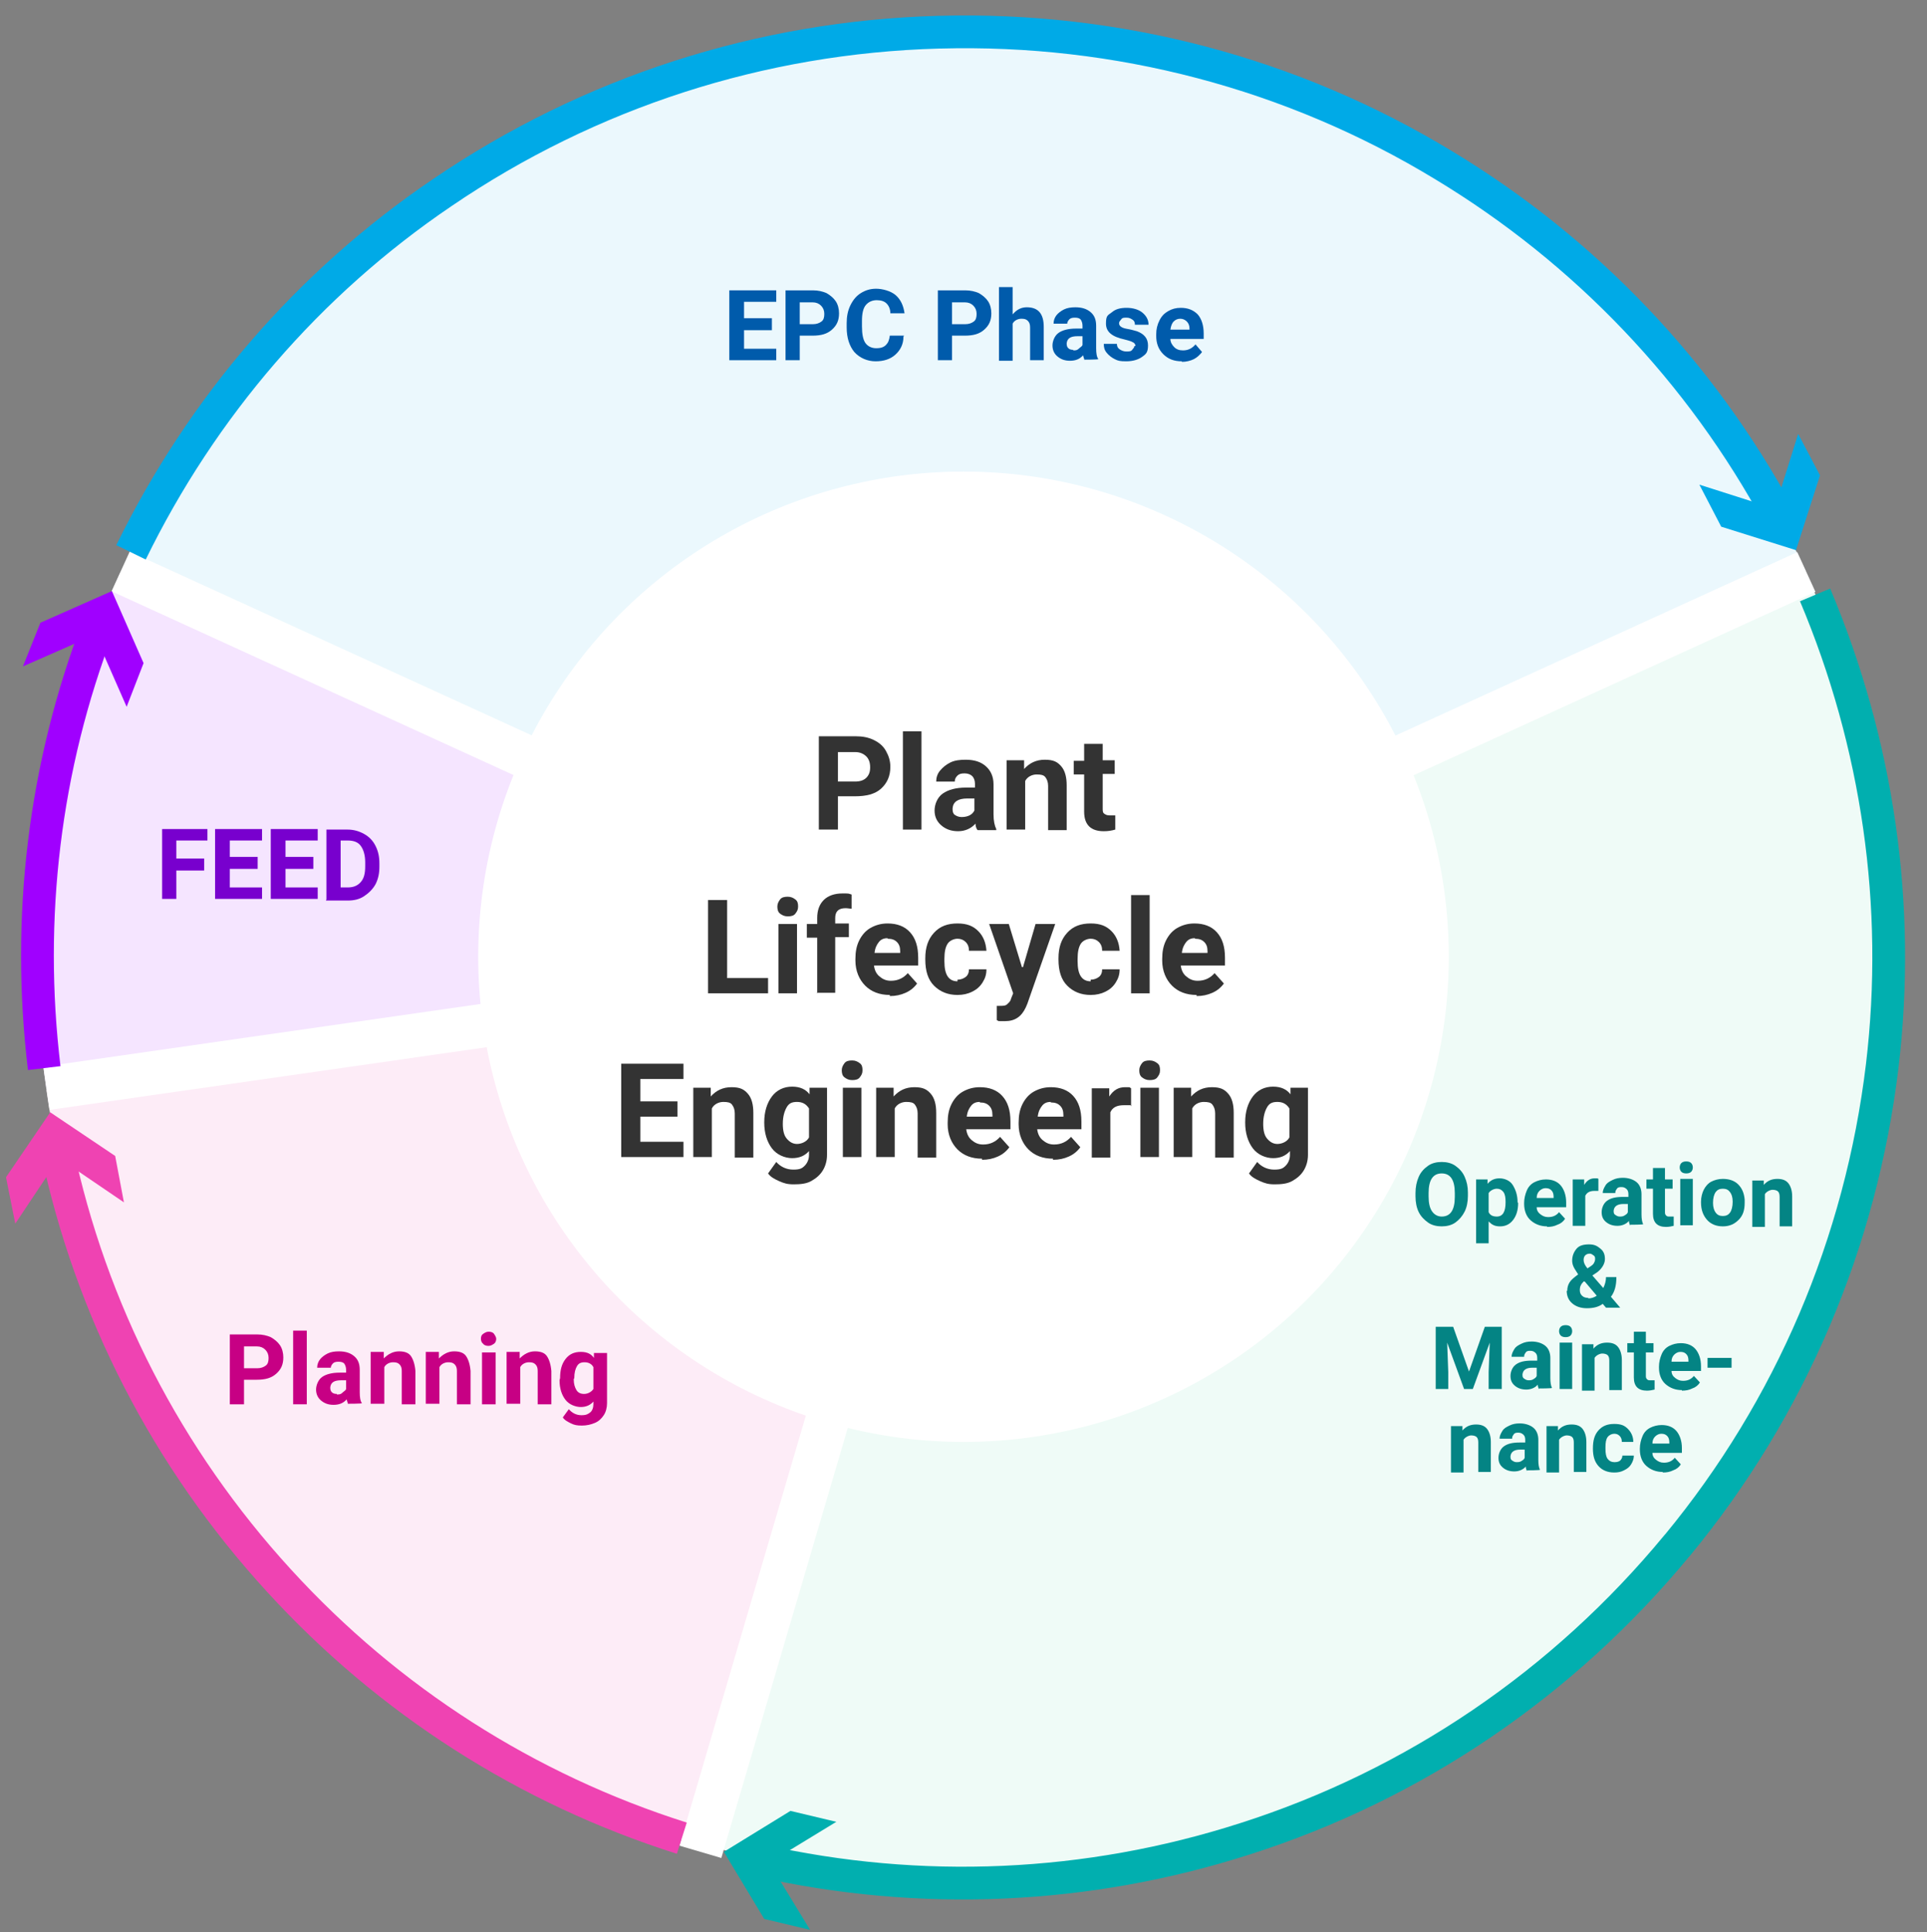
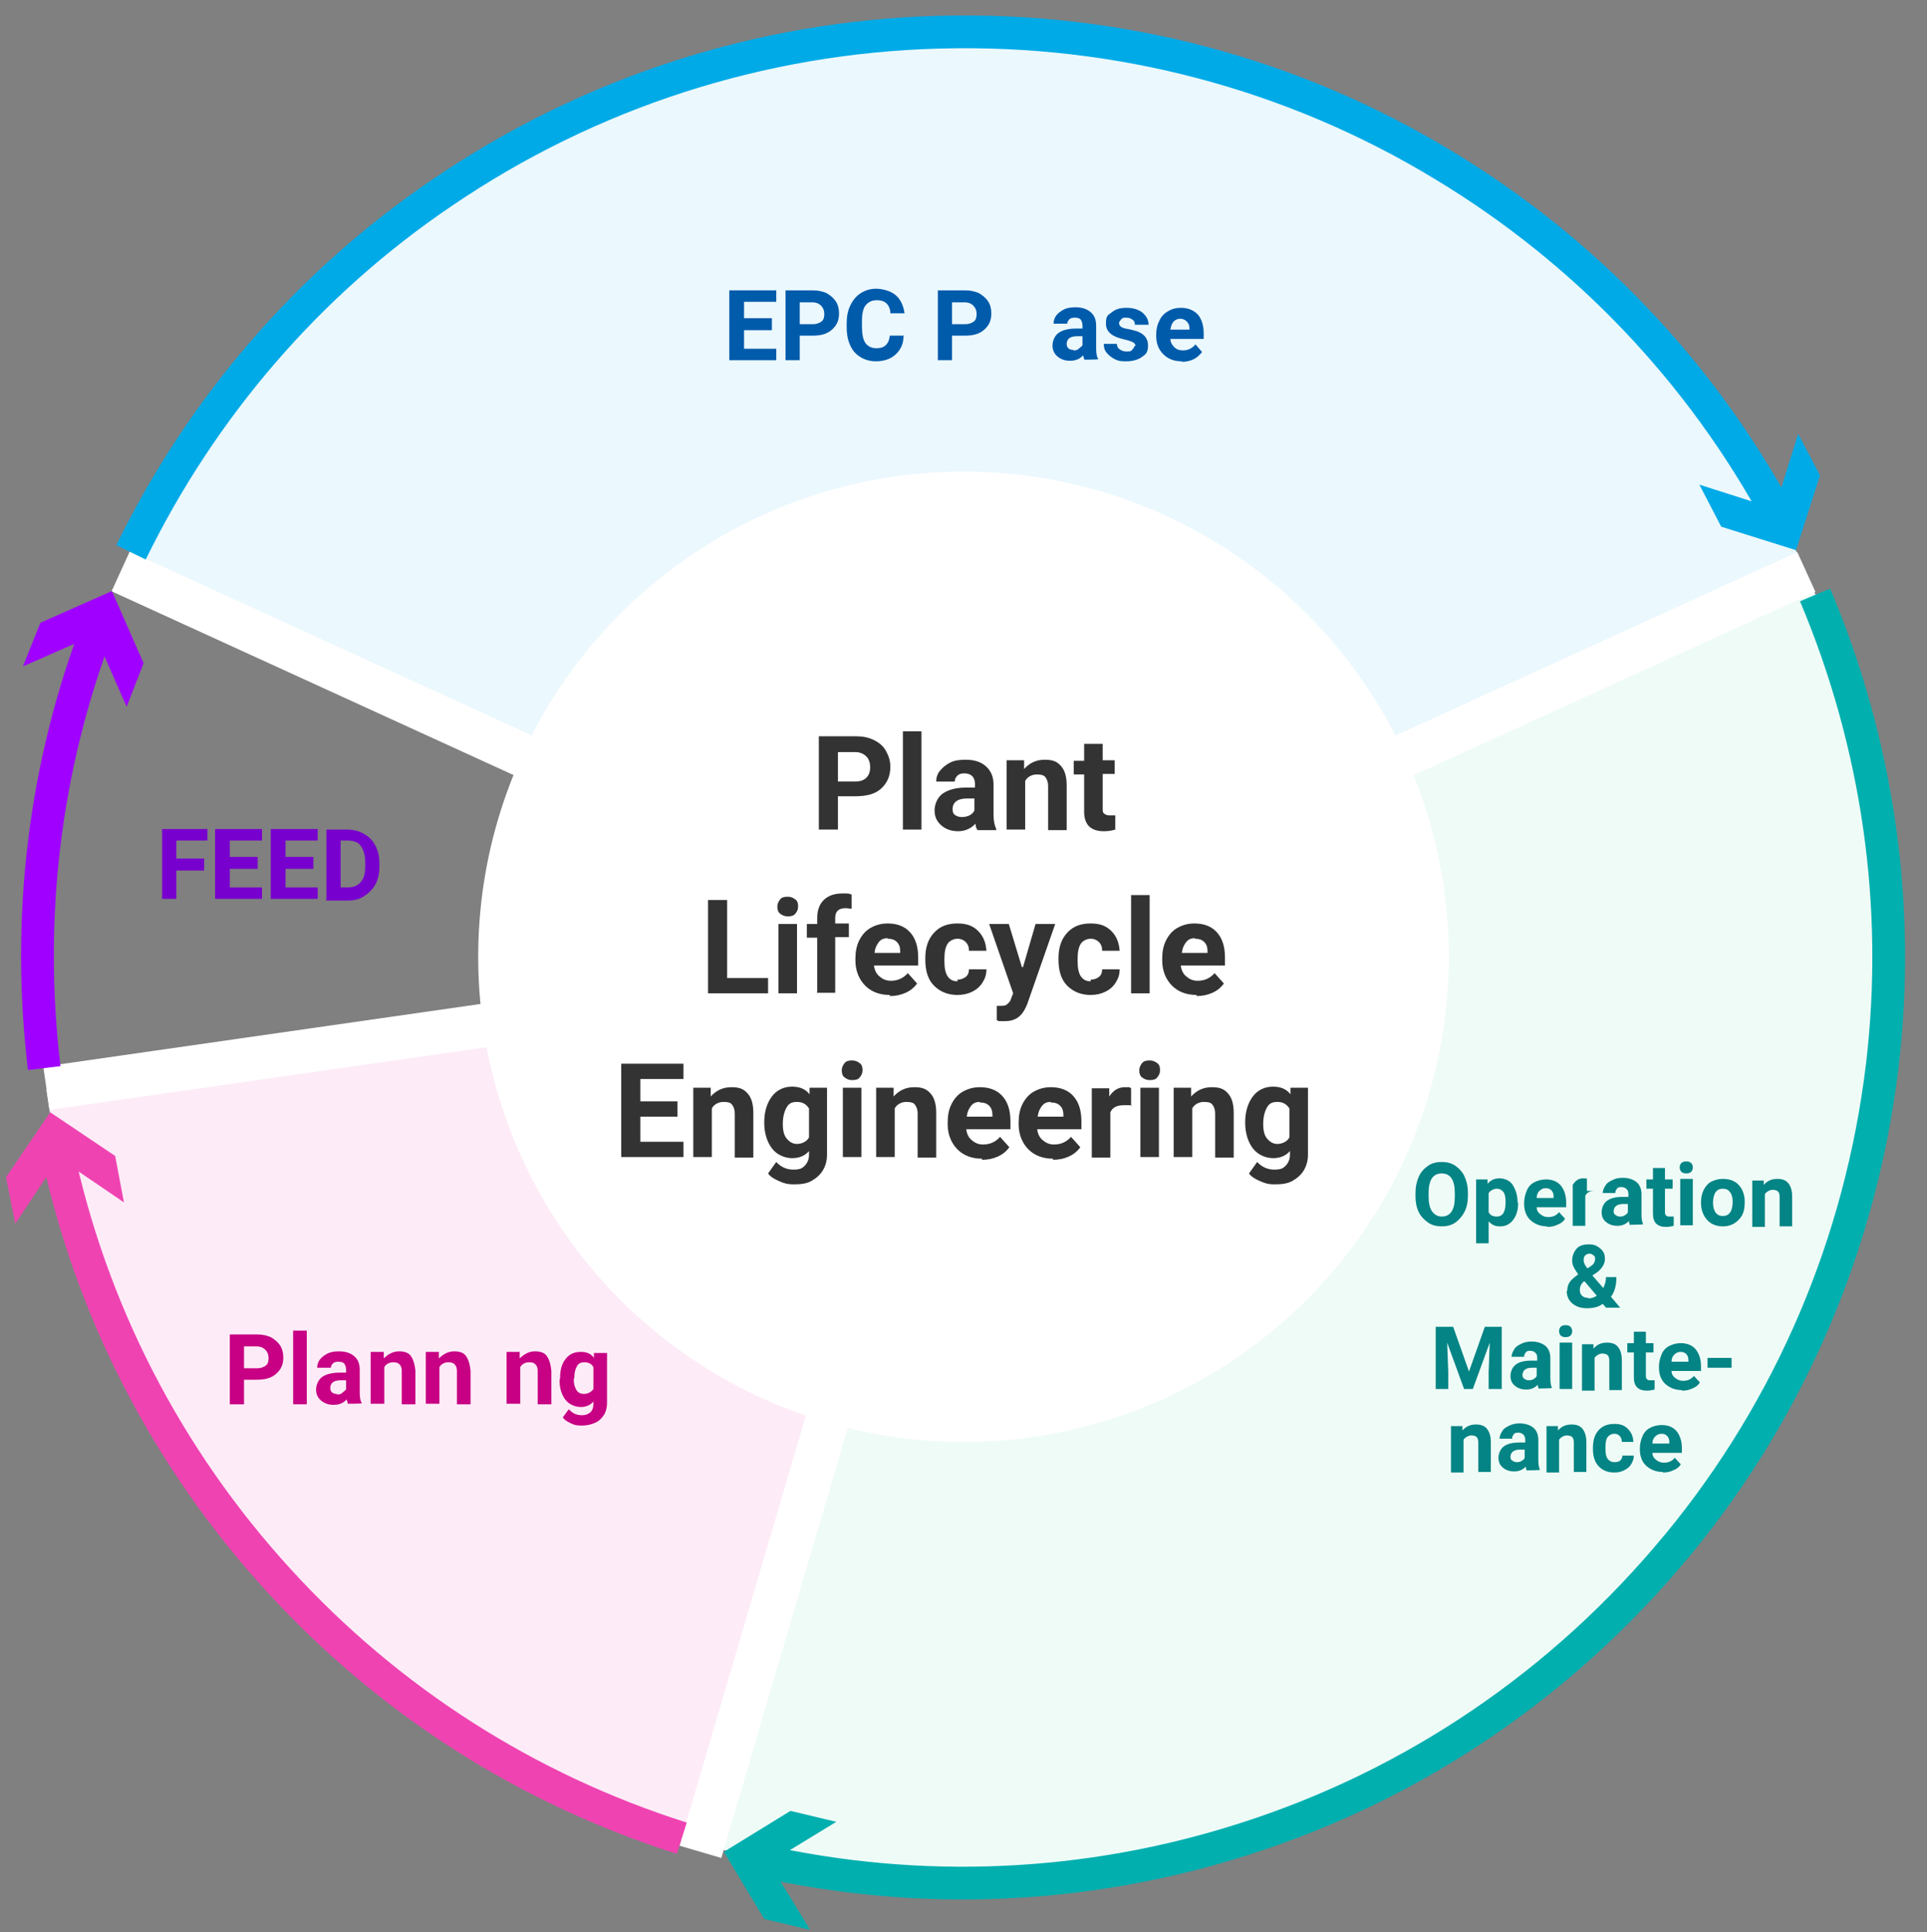
<svg xmlns="http://www.w3.org/2000/svg" id="_レイヤー_11" data-name="レイヤー 11" viewBox="0 0 353 354">
  <rect x="0" y="0" width="353" height="354" fill="#808080" stroke="none" />
  <defs>
    <style>
      .cls-1 {
        fill: #005bab;
      }

      .cls-1, .cls-2, .cls-3, .cls-4, .cls-5, .cls-6, .cls-7, .cls-8, .cls-9, .cls-10, .cls-11, .cls-12, .cls-13, .cls-14 {
        stroke-width: 0px;
      }

      .cls-15 {
        stroke: #00aae7;
      }

      .cls-15, .cls-16, .cls-17, .cls-18, .cls-19 {
        fill: none;
      }

      .cls-15, .cls-17, .cls-18, .cls-19 {
        stroke-width: 6px;
      }

      .cls-2 {
        fill: #333;
      }

      .cls-16 {
        stroke: #fff;
        stroke-miterlimit: 10;
        stroke-width: 8px;
      }

      .cls-3 {
        fill: #c70084;
      }

      .cls-4 {
        fill: #fdecf7;
      }

      .cls-20 {
        isolation: isolate;
      }

      .cls-5 {
        fill: #f5e5ff;
      }

      .cls-6 {
        fill: #effbf7;
      }

      .cls-17 {
        stroke: #01afaf;
      }

      .cls-7 {
        fill: #ef43b2;
      }

      .cls-8 {
        fill: #00aae7;
      }

      .cls-9 {
        fill: #048484;
      }

      .cls-18 {
        stroke: #a000ff;
      }

      .cls-10 {
        fill: #ebf8fd;
      }

      .cls-19 {
        stroke: #ef43b2;
      }

      .cls-11 {
        fill: #fff;
      }

      .cls-12 {
        fill: #a000ff;
      }

      .cls-13 {
        fill: #01afaf;
      }

      .cls-14 {
        fill: #7800ce;
      }
    </style>
  </defs>
  <g>
    <path class="cls-4" d="M157.4,240.1c-12.4-3.6-23.5-10.7-31.9-20.5h0c0,0,0,0,0,0-8.5-9.8-13.9-21.7-15.7-34.4h0c0,0-101.3,14.5-101.3,14.5h0c4.6,32.3,18.4,62.3,39.7,87h0s0,0,0,0c21.3,24.6,49.1,42.4,80.4,51.6h0s28.8-98.2,28.8-98.2h0Z" />
    <path class="cls-10" d="M330.8,104.7c-13.5-29.5-35.1-54.5-62.6-72.1h0s0,0,0,0c-27.3-17.6-59.1-26.9-91.7-26.9h0s-.2,0-.2,0c-32.5,0-64.2,9.3-91.6,27h0s0,0,0,0c-27.4,17.6-49,42.6-62.6,72.3h0c0,0,93.2,42.6,93.2,42.6h0c5.4-11.9,14-21.8,24.8-28.8h0c0,0,0,0,0,0,10.9-7,23.4-10.7,36.3-10.7h0c12.9,0,25.5,3.7,36.3,10.7h0c0,0,0,0,0,0,10.9,7,19.4,16.9,24.8,28.6h0c0,0,93.1-42.6,93.1-42.6h0Z" />
-     <path class="cls-5" d="M115.1,147.4L22,105c-13.1,28.6-18.4,61.1-13.5,94.6l101.2-14.6c-1.9-13.3.2-26.2,5.4-37.6Z" />
    <path class="cls-6" d="M304.8,286.5h0c21.3-24.6,35-54.7,39.6-87.1h0s0,0,0,0h0c4.6-32.3-.1-65-13.7-94.7h0c0,0-93.1,42.5-93.1,42.5h0c5.4,11.9,7.3,24.8,5.4,37.6h0c0,0,0,0,0,0-1.8,12.8-7.3,24.7-15.7,34.5h0c0,0,0,0,0,0-8.8,10.1-19.9,17-31.9,20.5h0c-12.9,3.8-26,3.6-37.9,0l-28.7,98.1c30.2,8.9,63.1,9.5,95.5,0,30.2-8.9,58.2-26.2,80.3-51.7" />
  </g>
  <g>
    <line class="cls-16" x1="22.1" y1="104.7" x2="176.5" y2="175.3" />
    <line class="cls-16" x1="8.5" y1="199.4" x2="176.5" y2="175.3" />
    <line class="cls-16" x1="128.3" y1="339.3" x2="176.5" y2="175.3" />
    <line class="cls-16" x1="330.9" y1="104.8" x2="176.5" y2="175.3" />
  </g>
  <circle class="cls-11" cx="176.5" cy="175.3" r="88.9" />
  <g>
    <path class="cls-15" d="M325.9,94.7c-14.3-26.5-35.4-48.7-61.4-64.4h0s0,0,0,0c-27.8-16.9-59.8-25.3-92.4-24.4h0s-.2,0-.2,0c-32.5.9-63.9,11-90.9,29.4h0s0,0,0,0c-24.5,16.6-44,39.3-57,65.9" />
    <polygon class="cls-8" points="329.4 79.5 325.1 93.2 311.3 88.8 315.3 96.5 329 100.8 333.4 87.1 329.4 79.5" />
  </g>
  <g>
    <path class="cls-17" d="M139.2,340.9c29.4,6.6,60,5.3,88.9-4h0s0,0,0,0c31-9.9,58.3-28.5,79.1-53.7h0s.1-.1.1-.1c20.7-25.1,33.6-55.4,37.5-87.8h0s0,0,0,0c3.5-29.4-.8-59-12.3-86.3" />
    <polygon class="cls-13" points="148.4 353.6 140.9 341.3 153.2 333.8 144.8 331.8 132.6 339.3 140 351.6 148.4 353.6" />
  </g>
  <g>
    <path class="cls-19" d="M10.4,210.5c6.2,29.5,20.2,56.7,40.7,79.1h0s0,0,0,0c20.1,22,45.4,38.2,73.8,47.2" />
    <polygon class="cls-7" points="2.8 224.2 10.8 212.2 22.7 220.3 21.1 211.8 9.2 203.8 1.1 215.7 2.8 224.2" />
  </g>
  <g>
    <path class="cls-18" d="M18,114.7c-9.9,25.8-13.2,53.5-9.9,81" />
    <polygon class="cls-12" points="4.2 122.1 17.4 116.3 23.2 129.5 26.3 121.5 20.5 108.3 7.4 114.1 4.2 122.1" />
  </g>
  <g id="Gradation" class="cls-20">
    <g class="cls-20">
      <path class="cls-2" d="M153.5,146v6h-3.5v-17.1h6.7c1.3,0,2.4.2,3.4.7s1.7,1.1,2.2,2,.8,1.8.8,2.9c0,1.7-.6,3-1.7,4s-2.7,1.4-4.8,1.4h-3.1ZM153.5,143.2h3.1c.9,0,1.6-.2,2.1-.7s.7-1.1.7-1.9-.2-1.5-.7-2-1.2-.8-2-.8h-3.2v5.4Z" />
      <path class="cls-2" d="M168.8,152h-3.4v-18h3.4v18Z" />
      <path class="cls-2" d="M179,152c-.2-.3-.3-.7-.3-1.1-.8.9-1.9,1.4-3.2,1.4s-2.3-.4-3.1-1.1-1.2-1.6-1.2-2.7.5-2.4,1.5-3.1,2.4-1.1,4.3-1.1h1.6v-.7c0-.6-.2-1.1-.5-1.4s-.8-.5-1.4-.5-1,.1-1.3.4-.5.6-.5,1.1h-3.4c0-.7.2-1.4.7-2s1.1-1.1,1.9-1.5,1.8-.5,2.8-.5c1.6,0,2.8.4,3.7,1.2s1.4,1.9,1.4,3.3v5.5c0,1.2.2,2.1.5,2.7v.2h-3.4ZM176.2,149.7c.5,0,1-.1,1.4-.3s.7-.5.9-.9v-2.2h-1.3c-1.7,0-2.6.6-2.7,1.8v.2c0,.4.1.8.4,1s.7.4,1.2.4Z" />
      <path class="cls-2" d="M187.6,139.4v1.5c1-1.1,2.2-1.7,3.8-1.7s2.3.4,3,1.2,1,2,1,3.5v8.2h-3.4v-8.1c0-.7-.2-1.2-.5-1.6s-.8-.5-1.6-.5-1.7.4-2.1,1.2v8.9h-3.4v-12.7h3.2Z" />
      <path class="cls-2" d="M202,136.2v3.1h2.2v2.5h-2.2v6.3c0,.5,0,.8.3,1s.5.3,1,.3.7,0,1,0v2.6c-.7.2-1.3.3-2.1.3-2.4,0-3.6-1.2-3.6-3.6v-6.8h-1.9v-2.5h1.9v-3.1h3.4Z" />
      <path class="cls-2" d="M133.2,179.2h7.5v2.8h-11v-17.1h3.5v14.2Z" />
      <path class="cls-2" d="M142.4,166.1c0-.5.2-.9.5-1.3s.8-.5,1.4-.5,1,.2,1.4.5.5.7.5,1.3-.2.9-.5,1.3-.8.5-1.4.5-1-.2-1.4-.5-.5-.8-.5-1.3ZM146,182h-3.4v-12.7h3.4v12.7Z" />
      <path class="cls-2" d="M149.7,182v-10.2h-1.9v-2.5h1.9v-1.1c0-1.4.4-2.5,1.2-3.3s2-1.2,3.4-1.2,1,0,1.7.2v2.6c-.3,0-.7-.1-1.1-.1-1.3,0-1.9.6-1.9,1.8v1h2.5v2.5h-2.5v10.2h-3.4Z" />
      <path class="cls-2" d="M163,182.3c-1.9,0-3.4-.6-4.5-1.7s-1.8-2.7-1.8-4.6v-.3c0-1.3.2-2.4.7-3.4s1.2-1.8,2.1-2.3,1.9-.8,3.1-.8c1.7,0,3.1.5,4.1,1.6s1.5,2.6,1.5,4.7v1.4h-8.1c.1.8.4,1.5,1,2s1.2.8,2.1.8c1.3,0,2.3-.5,3.1-1.4l1.7,1.9c-.5.7-1.2,1.3-2.1,1.7s-1.8.6-2.9.6ZM162.6,171.9c-.7,0-1.2.2-1.6.7-.4.5-.7,1.1-.8,2h4.7v-.3c0-.8-.2-1.3-.6-1.7-.4-.4-.9-.6-1.7-.6Z" />
      <path class="cls-2" d="M175.4,179.5c.6,0,1.1-.2,1.5-.5s.6-.8.6-1.4h3.2c0,.9-.2,1.6-.7,2.4s-1.1,1.3-1.9,1.7-1.7.6-2.7.6c-1.8,0-3.2-.6-4.3-1.7s-1.6-2.7-1.6-4.8v-.2c0-2,.5-3.5,1.6-4.7s2.5-1.7,4.3-1.7,2.9.5,3.8,1.4,1.4,2.1,1.5,3.6h-3.2c0-.7-.2-1.2-.6-1.6-.4-.4-.9-.6-1.5-.6s-1.4.3-1.8.9c-.4.6-.6,1.5-.6,2.8v.4c0,1.3.2,2.2.6,2.8.4.6,1,.9,1.8.9Z" />
      <path class="cls-2" d="M187.4,177.2l2.3-7.9h3.6l-5.1,14.6-.3.7c-.8,1.7-2,2.5-3.8,2.5s-1,0-1.5-.2v-2.6h.5c.6,0,1.1,0,1.4-.3s.6-.5.7-1l.4-1-4.4-12.7h3.6l2.4,7.9Z" />
      <path class="cls-2" d="M199.8,179.5c.6,0,1.1-.2,1.5-.5s.6-.8.6-1.4h3.2c0,.9-.2,1.6-.7,2.4s-1.1,1.3-1.9,1.7-1.7.6-2.7.6c-1.8,0-3.2-.6-4.3-1.7s-1.6-2.7-1.6-4.8v-.2c0-2,.5-3.5,1.6-4.7s2.5-1.7,4.3-1.7,2.9.5,3.8,1.4,1.4,2.1,1.5,3.6h-3.2c0-.7-.2-1.2-.6-1.6-.4-.4-.9-.6-1.5-.6s-1.4.3-1.8.9c-.4.6-.6,1.5-.6,2.8v.4c0,1.3.2,2.2.6,2.8.4.6,1,.9,1.8.9Z" />
      <path class="cls-2" d="M210.6,182h-3.4v-18h3.4v18Z" />
      <path class="cls-2" d="M219.2,182.3c-1.9,0-3.4-.6-4.5-1.7s-1.8-2.7-1.8-4.6v-.3c0-1.3.2-2.4.7-3.4s1.2-1.8,2.1-2.3,1.9-.8,3.1-.8c1.7,0,3.1.5,4.1,1.6s1.5,2.6,1.5,4.7v1.4h-8.1c.1.8.4,1.5,1,2s1.2.8,2.1.8c1.3,0,2.3-.5,3.1-1.4l1.7,1.9c-.5.7-1.2,1.3-2.1,1.7s-1.8.6-2.9.6ZM218.9,171.9c-.7,0-1.2.2-1.6.7-.4.5-.7,1.1-.8,2h4.7v-.3c0-.8-.2-1.3-.6-1.7-.4-.4-.9-.6-1.7-.6Z" />
      <path class="cls-2" d="M124.1,204.6h-6.8v4.6h7.9v2.8h-11.4v-17.1h11.4v2.8h-7.9v4.1h6.8v2.8Z" />
      <path class="cls-2" d="M130.2,199.4v1.5c1-1.1,2.2-1.7,3.8-1.7s2.3.4,3,1.2,1,2,1,3.5v8.2h-3.4v-8.1c0-.7-.2-1.2-.5-1.6s-.8-.5-1.6-.5-1.7.4-2.1,1.2v8.9h-3.4v-12.7h3.2Z" />
      <path class="cls-2" d="M140,205.6c0-1.9.5-3.5,1.4-4.7s2.2-1.8,3.7-1.8,2.5.5,3.2,1.4v-1.2h3.2v12.3c0,1.1-.3,2.1-.8,2.9s-1.2,1.4-2.1,1.9-2,.6-3.2.6-1.8-.2-2.7-.6-1.6-.8-2-1.4l1.5-2.1c.8.9,1.9,1.4,3.1,1.4s1.6-.2,2.1-.7.8-1.2.8-2v-.7c-.8.9-1.8,1.3-3.1,1.3s-2.8-.6-3.7-1.8-1.4-2.8-1.4-4.7h0ZM143.4,205.9c0,1.2.2,2.1.7,2.7s1.1,1,1.9,1,1.8-.4,2.2-1.2v-5.3c-.5-.8-1.2-1.2-2.2-1.2s-1.5.3-1.9,1-.7,1.7-.7,3Z" />
      <path class="cls-2" d="M154.2,196.1c0-.5.2-.9.5-1.3s.8-.5,1.4-.5,1,.2,1.4.5.5.7.5,1.3-.2.9-.5,1.3-.8.5-1.4.5-1-.2-1.4-.5-.5-.8-.5-1.3ZM157.8,212h-3.4v-12.7h3.4v12.7Z" />
      <path class="cls-2" d="M163.7,199.4v1.5c1-1.1,2.2-1.7,3.8-1.7s2.3.4,3,1.2,1,2,1,3.5v8.2h-3.4v-8.1c0-.7-.2-1.2-.5-1.6s-.8-.5-1.6-.5-1.7.4-2.1,1.2v8.9h-3.4v-12.7h3.2Z" />
      <path class="cls-2" d="M179.9,212.3c-1.9,0-3.4-.6-4.5-1.7s-1.8-2.7-1.8-4.6v-.3c0-1.3.2-2.4.7-3.4s1.2-1.8,2.1-2.3,1.9-.8,3.1-.8c1.7,0,3.1.5,4.1,1.6s1.5,2.6,1.5,4.7v1.4h-8.1c.1.8.4,1.5,1,2s1.2.8,2.1.8c1.3,0,2.3-.5,3.1-1.4l1.7,1.9c-.5.7-1.2,1.3-2.1,1.7s-1.8.6-2.9.6ZM179.5,201.9c-.7,0-1.2.2-1.6.7-.4.5-.7,1.1-.8,2h4.7v-.3c0-.8-.2-1.3-.6-1.7-.4-.4-.9-.6-1.7-.6Z" />
      <path class="cls-2" d="M192.9,212.3c-1.9,0-3.4-.6-4.5-1.7s-1.8-2.7-1.8-4.6v-.3c0-1.3.2-2.4.7-3.4s1.2-1.8,2.1-2.3,1.9-.8,3.1-.8c1.7,0,3.1.5,4.1,1.6s1.5,2.6,1.5,4.7v1.4h-8.1c.1.8.4,1.5,1,2s1.2.8,2.1.8c1.3,0,2.3-.5,3.1-1.4l1.7,1.9c-.5.7-1.2,1.3-2.1,1.7s-1.8.6-2.9.6ZM192.5,201.9c-.7,0-1.2.2-1.6.7-.4.5-.7,1.1-.8,2h4.7v-.3c0-.8-.2-1.3-.6-1.7-.4-.4-.9-.6-1.7-.6Z" />
      <path class="cls-2" d="M207.1,202.5c-.5,0-.9,0-1.2,0-1.3,0-2.1.4-2.5,1.3v8.3h-3.4v-12.7h3.2v1.5c.8-1.2,1.7-1.7,2.9-1.7s.7,0,1.1.2v3.3Z" />
      <path class="cls-2" d="M208.7,196.1c0-.5.2-.9.5-1.3s.8-.5,1.4-.5,1,.2,1.4.5.5.7.5,1.3-.2.9-.5,1.3-.8.5-1.4.5-1-.2-1.4-.5-.5-.8-.5-1.3ZM212.3,212h-3.4v-12.7h3.4v12.7Z" />
      <path class="cls-2" d="M218.2,199.4v1.5c1-1.1,2.2-1.7,3.8-1.7s2.3.4,3,1.2,1,2,1,3.5v8.2h-3.4v-8.1c0-.7-.2-1.2-.5-1.6s-.8-.5-1.6-.5-1.7.4-2.1,1.2v8.9h-3.4v-12.7h3.2Z" />
      <path class="cls-2" d="M228.1,205.6c0-1.9.5-3.5,1.4-4.7s2.2-1.8,3.7-1.8,2.5.5,3.2,1.4v-1.2h3.2v12.3c0,1.1-.3,2.1-.8,2.9s-1.2,1.4-2.1,1.9-2,.6-3.2.6-1.8-.2-2.7-.6-1.6-.8-2-1.4l1.5-2.1c.8.9,1.9,1.4,3.1,1.4s1.6-.2,2.1-.7.8-1.2.8-2v-.7c-.8.9-1.8,1.3-3.1,1.3s-2.8-.6-3.7-1.8-1.4-2.8-1.4-4.7h0ZM231.4,205.9c0,1.2.2,2.1.7,2.7s1.1,1,1.9,1,1.8-.4,2.2-1.2v-5.3c-.5-.8-1.2-1.2-2.2-1.2s-1.5.3-1.9,1-.7,1.7-.7,3Z" />
    </g>
  </g>
  <g class="cls-20">
    <path class="cls-1" d="M141.4,60.5h-5.1v3.4h5.9v2.1h-8.6v-12.8h8.6v2.1h-5.9v3h5.1v2.1Z" />
    <path class="cls-1" d="M146.5,61.5v4.5h-2.6v-12.8h5c1,0,1.8.2,2.5.5.7.4,1.3.9,1.7,1.5s.6,1.4.6,2.2c0,1.3-.4,2.2-1.3,3s-2,1.1-3.6,1.1h-2.3ZM146.5,59.4h2.4c.7,0,1.2-.2,1.6-.5.4-.3.5-.8.5-1.4s-.2-1.1-.6-1.5-.9-.6-1.5-.6h-2.4v4Z" />
    <path class="cls-1" d="M165.5,61.7c0,1.4-.6,2.5-1.5,3.3-.9.8-2.1,1.2-3.6,1.2s-2.9-.6-3.9-1.7c-.9-1.1-1.4-2.6-1.4-4.5v-.8c0-1.2.2-2.3.7-3.3s1.1-1.7,1.9-2.2c.8-.5,1.7-.8,2.8-.8s2.7.4,3.6,1.2,1.4,1.9,1.6,3.3h-2.6c0-.8-.3-1.4-.7-1.8-.4-.4-1-.6-1.8-.6s-1.5.3-2,.9-.7,1.6-.7,2.9v1c0,1.4.2,2.4.6,3,.4.6,1.1,1,2,1s1.4-.2,1.8-.6.6-.9.7-1.7h2.6Z" />
    <path class="cls-1" d="M174.4,61.5v4.5h-2.6v-12.8h5c1,0,1.8.2,2.5.5.7.4,1.3.9,1.7,1.5s.6,1.4.6,2.2c0,1.3-.4,2.2-1.3,3s-2,1.1-3.6,1.1h-2.3ZM174.4,59.4h2.4c.7,0,1.2-.2,1.6-.5.4-.3.5-.8.5-1.4s-.2-1.1-.6-1.5-.9-.6-1.5-.6h-2.4v4Z" />
-     <path class="cls-1" d="M185.6,57.5c.7-.8,1.5-1.2,2.5-1.2,2.1,0,3.1,1.2,3.1,3.6v6.1h-2.5v-6c0-.5-.1-.9-.4-1.2s-.6-.4-1.2-.4-1.3.3-1.6.9v6.8h-2.5v-13.5h2.5v5Z" />
    <path class="cls-1" d="M198.7,66c-.1-.2-.2-.5-.3-.9-.6.7-1.4,1-2.4,1s-1.7-.3-2.3-.8-.9-1.2-.9-2,.4-1.8,1.1-2.3c.7-.5,1.8-.8,3.2-.8h1.2v-.5c0-.4-.1-.8-.3-1.1s-.6-.4-1.1-.4-.8.1-1,.3-.4.5-.4.8h-2.5c0-.6.2-1.1.5-1.5s.8-.8,1.4-1.1,1.3-.4,2.1-.4c1.2,0,2.1.3,2.8.9.7.6,1,1.4,1,2.5v4.1c0,.9.1,1.6.4,2h0c0,.1-2.6.1-2.6.1ZM196.6,64.2c.4,0,.7,0,1-.3s.6-.4.7-.7v-1.6h-.9c-1.3,0-1.9.4-2,1.3h0c0,.5.1.7.3.9s.5.3.9.3Z" />
    <path class="cls-1" d="M208,63.4c0-.3-.2-.6-.5-.7-.3-.2-.8-.3-1.5-.5-2.3-.5-3.4-1.4-3.4-2.9s.3-1.5,1.1-2.1c.7-.6,1.6-.8,2.7-.8s2.2.3,2.9.9c.7.6,1.1,1.3,1.1,2.2h-2.5c0-.4-.1-.7-.4-.9s-.6-.4-1.1-.4-.8,0-1,.3-.4.4-.4.7.1.5.4.7c.3.2.7.3,1.3.4s1.2.3,1.6.4c1.3.5,2,1.3,2,2.6s-.4,1.6-1.1,2.1-1.7.8-2.9.8-1.5-.1-2.1-.4c-.6-.3-1.1-.7-1.5-1.2s-.5-1-.5-1.6h2.4c0,.5.2.8.5,1s.7.4,1.2.4.9,0,1.1-.3.4-.4.4-.7Z" />
    <path class="cls-1" d="M216.5,66.2c-1.4,0-2.5-.4-3.4-1.3-.9-.9-1.3-2-1.3-3.4v-.2c0-1,.2-1.8.6-2.6s.9-1.3,1.6-1.7c.7-.4,1.4-.6,2.3-.6,1.3,0,2.3.4,3.1,1.2.7.8,1.1,2,1.1,3.5v1h-6.1c0,.6.3,1.1.7,1.5.4.4.9.6,1.6.6,1,0,1.7-.4,2.3-1.1l1.2,1.4c-.4.5-.9,1-1.5,1.3s-1.4.5-2.2.5ZM216.2,58.4c-.5,0-.9.2-1.2.5s-.5.8-.6,1.5h3.5v-.2c0-.6-.2-1-.5-1.3s-.7-.5-1.2-.5Z" />
  </g>
  <g class="cls-20">
    <path class="cls-3" d="M44.7,252.8v4.5h-2.6v-12.8h5c1,0,1.8.2,2.5.5.7.4,1.3.9,1.7,1.5s.6,1.4.6,2.2c0,1.3-.4,2.2-1.3,3s-2,1.1-3.6,1.1h-2.3ZM44.7,250.7h2.4c.7,0,1.2-.2,1.6-.5.4-.3.5-.8.5-1.4s-.2-1.1-.6-1.5-.9-.6-1.5-.6h-2.4v4Z" />
    <path class="cls-3" d="M56.2,257.3h-2.5v-13.5h2.5v13.5Z" />
    <path class="cls-3" d="M63.8,257.3c-.1-.2-.2-.5-.3-.9-.6.7-1.4,1-2.4,1s-1.7-.3-2.3-.8-.9-1.2-.9-2,.4-1.8,1.1-2.3c.7-.5,1.8-.8,3.2-.8h1.2v-.5c0-.4-.1-.8-.3-1.1s-.6-.4-1.1-.4-.8.1-1,.3-.4.5-.4.8h-2.5c0-.6.2-1.1.5-1.5s.8-.8,1.4-1.1,1.3-.4,2.1-.4c1.2,0,2.1.3,2.8.9.7.6,1,1.4,1,2.5v4.1c0,.9.1,1.6.4,2h0c0,.1-2.6.1-2.6.1ZM61.7,255.5c.4,0,.7,0,1-.3s.6-.4.7-.7v-1.6h-.9c-1.3,0-1.9.4-2,1.3h0c0,.5.1.7.3.9s.5.3.9.3Z" />
    <path class="cls-3" d="M70.3,247.8v1.1c.8-.8,1.7-1.3,2.8-1.3s1.8.3,2.2.9.7,1.5.8,2.7v6.1h-2.5v-6.1c0-.5-.1-.9-.4-1.2s-.6-.4-1.2-.4-1.3.3-1.6.9v6.7h-2.5v-9.5h2.4Z" />
    <path class="cls-3" d="M80.4,247.8v1.1c.8-.8,1.7-1.3,2.8-1.3s1.8.3,2.2.9.7,1.5.8,2.7v6.1h-2.5v-6.1c0-.5-.1-.9-.4-1.2s-.6-.4-1.2-.4-1.3.3-1.6.9v6.7h-2.5v-9.5h2.4Z" />
-     <path class="cls-3" d="M88.1,245.3c0-.4.1-.7.4-.9.3-.2.6-.4,1-.4s.8.1,1,.4.4.6.4.9-.1.7-.4.9-.6.4-1,.4-.8-.1-1-.4c-.3-.2-.4-.6-.4-.9ZM90.8,257.3h-2.5v-9.5h2.5v9.5Z" />
    <path class="cls-3" d="M95.2,247.8v1.1c.8-.8,1.7-1.3,2.8-1.3s1.8.3,2.2.9.7,1.5.8,2.7v6.1h-2.5v-6.1c0-.5-.1-.9-.4-1.2s-.6-.4-1.2-.4-1.3.3-1.6.9v6.7h-2.5v-9.5h2.4Z" />
    <path class="cls-3" d="M102.6,252.5c0-1.5.3-2.6,1-3.5.7-.9,1.6-1.3,2.8-1.3s1.9.4,2.4,1.1v-.9h2.4v9.2c0,.8-.2,1.6-.6,2.2-.4.6-.9,1.1-1.6,1.4s-1.5.5-2.4.5-1.4-.1-2-.4-1.2-.6-1.5-1.1l1.1-1.5c.6.7,1.4,1.1,2.3,1.1s1.2-.2,1.6-.5.6-.9.6-1.5v-.5c-.6.7-1.4,1-2.3,1s-2.1-.4-2.8-1.3c-.7-.9-1.1-2.1-1.1-3.6h0ZM105.1,252.7c0,.9.2,1.5.5,2,.3.5.8.7,1.4.7s1.3-.3,1.7-.9v-4c-.3-.6-.9-.9-1.6-.9s-1.1.2-1.4.7c-.3.5-.5,1.2-.5,2.2Z" />
  </g>
  <g class="cls-20">
    <path class="cls-14" d="M37.4,159.5h-5.1v5.2h-2.6v-12.8h8.3v2.1h-5.7v3.3h5.1v2.1Z" />
    <path class="cls-14" d="M47.2,159.2h-5.1v3.4h5.9v2.1h-8.6v-12.8h8.6v2.1h-5.9v3h5.1v2.1Z" />
    <path class="cls-14" d="M57.4,159.2h-5.1v3.4h5.9v2.1h-8.6v-12.8h8.6v2.1h-5.9v3h5.1v2.1Z" />
    <path class="cls-14" d="M59.8,164.8v-12.8h3.9c1.1,0,2.1.3,3,.8.9.5,1.6,1.2,2.1,2.2s.7,2,.7,3.2v.6c0,1.2-.2,2.2-.7,3.2-.5.9-1.2,1.6-2.1,2.2s-1.9.8-3,.8h-4ZM62.4,154.1v8.5h1.3c1,0,1.8-.3,2.4-1s.8-1.6.8-2.9v-.7c0-1.3-.3-2.3-.8-3s-1.3-1-2.4-1h-1.3Z" />
  </g>
  <g class="cls-20">
    <path class="cls-9" d="M268.9,219.1c0,1.1-.2,2.1-.6,2.9s-1,1.5-1.7,2-1.6.7-2.5.7-1.8-.2-2.5-.7-1.3-1.1-1.7-1.9-.6-1.8-.6-2.9v-.6c0-1.1.2-2.1.6-3s1-1.5,1.7-2,1.6-.7,2.5-.7,1.8.2,2.5.7,1.3,1.1,1.7,2,.6,1.8.6,2.9v.5ZM266.5,218.6c0-1.2-.2-2.1-.6-2.7s-1-.9-1.8-.9-1.4.3-1.8.9-.6,1.5-.6,2.7v.6c0,1.2.2,2.1.6,2.7s1,1,1.8,1,1.4-.3,1.8-.9.6-1.5.6-2.7v-.6Z" />
    <path class="cls-9" d="M278.1,220.4c0,1.3-.3,2.3-.9,3.1s-1.4,1.2-2.4,1.2-1.5-.3-2.1-.9v4h-2.3v-11.7h2.1v.8c.6-.7,1.3-1,2.2-1s1.9.4,2.4,1.2.9,1.8.9,3.2h0ZM275.8,220.2c0-.8-.1-1.4-.4-1.8s-.7-.6-1.2-.6-1.2.3-1.5.8v3.5c.3.6.8.8,1.5.8,1.1,0,1.6-.9,1.6-2.6Z" />
    <path class="cls-9" d="M283.4,224.7c-1.2,0-2.2-.4-3-1.1s-1.2-1.8-1.2-3v-.2c0-.8.2-1.6.5-2.3s.8-1.2,1.4-1.5,1.3-.5,2.1-.5c1.2,0,2.1.4,2.7,1.1s1,1.8,1,3.1v.9h-5.4c0,.6.3,1,.7,1.3s.8.5,1.4.5c.9,0,1.5-.3,2-.9l1.1,1.2c-.3.5-.8.9-1.4,1.1-.6.3-1.2.4-1.9.4ZM283.1,217.7c-.4,0-.8.2-1.1.5s-.5.7-.5,1.3h3.1v-.2c0-.5-.1-.9-.4-1.2-.3-.3-.6-.4-1.1-.4Z" />
-     <path class="cls-9" d="M292.9,218.2c-.3,0-.6,0-.8,0-.9,0-1.4.3-1.7.9v5.5h-2.3v-8.5h2.1v1c.5-.8,1.1-1.2,1.9-1.2s.5,0,.7.1v2.2Z" />
+     <path class="cls-9" d="M292.9,218.2c-.3,0-.6,0-.8,0-.9,0-1.4.3-1.7.9v5.5h-2.3v-8.5v1c.5-.8,1.1-1.2,1.9-1.2s.5,0,.7.1v2.2Z" />
    <path class="cls-9" d="M298.6,224.5c-.1-.2-.2-.5-.2-.8-.5.6-1.3.9-2.1.9s-1.5-.2-2.1-.7-.8-1.1-.8-1.8.3-1.6,1-2.1,1.6-.7,2.9-.7h1v-.5c0-.4-.1-.7-.3-.9s-.5-.4-.9-.4-.7,0-.9.3-.3.4-.3.8h-2.3c0-.5.2-.9.5-1.4s.7-.7,1.3-1,1.2-.4,1.9-.4c1,0,1.9.3,2.5.8s.9,1.3.9,2.2v3.7c0,.8.1,1.4.3,1.8h0c0,.1-2.3.1-2.3.1ZM296.7,222.9c.3,0,.6,0,.9-.2s.5-.3.6-.6v-1.5h-.8c-1.1,0-1.7.4-1.8,1.2h0c0,.4,0,.6.3.8s.5.3.8.3Z" />
    <path class="cls-9" d="M305,214v2.1h1.4v1.7h-1.4v4.2c0,.3,0,.5.2.7s.3.2.7.2.5,0,.7,0v1.7c-.4.1-.9.2-1.4.2-1.6,0-2.4-.8-2.4-2.4v-4.6h-1.2v-1.7h1.2v-2.1h2.3Z" />
    <path class="cls-9" d="M307.7,213.9c0-.3.1-.6.3-.8s.5-.3.9-.3.7.1.9.3.3.5.3.8-.1.6-.3.8-.5.3-.9.3-.7-.1-.9-.3-.3-.5-.3-.8ZM310.1,224.5h-2.3v-8.5h2.3v8.5Z" />
    <path class="cls-9" d="M311.6,220.2c0-.8.2-1.6.5-2.2s.8-1.2,1.4-1.5,1.3-.5,2.1-.5c1.1,0,2.1.3,2.8,1s1.1,1.6,1.2,2.8v.6c0,1.3-.3,2.3-1.1,3.1s-1.7,1.2-2.9,1.2-2.2-.4-2.9-1.2-1.1-1.8-1.1-3.2h0ZM313.8,220.4c0,.8.2,1.4.5,1.8s.7.6,1.3.6,1-.2,1.3-.6.5-1.1.5-2-.2-1.4-.5-1.8-.7-.6-1.3-.6-1,.2-1.3.6-.5,1.1-.5,2Z" />
    <path class="cls-9" d="M323.1,216.1v1c.7-.8,1.5-1.1,2.5-1.1s1.6.3,2,.8.7,1.3.7,2.4v5.5h-2.3v-5.4c0-.5-.1-.8-.3-1s-.6-.3-1-.3-1.1.3-1.4.8v6h-2.3v-8.5h2.1Z" />
    <path class="cls-9" d="M287.1,236.5c0-.5.1-1,.4-1.5s.8-.9,1.6-1.5c-.3-.5-.6-.9-.8-1.3s-.3-.8-.3-1.2c0-.9.3-1.6.8-2.2s1.3-.8,2.3-.8,1.5.3,2.1.8.8,1.1.8,1.9-.5,1.7-1.4,2.4l-.9.6,2,2.3c.3-.6.5-1.3.5-2h1.9c0,1.5-.3,2.7-1,3.6l1.7,2h-2.6l-.6-.7c-.8.6-1.8.8-2.9.8s-2-.3-2.7-.9-1-1.4-1-2.3ZM291,237.9c.5,0,1.1-.2,1.5-.5l-2.2-2.6h-.2c-.5.5-.7,1-.7,1.5s.1.8.4,1.1.7.4,1.1.4ZM290.1,230.9c0,.4.2.9.7,1.5l.6-.4c.3-.2.5-.4.6-.6s.2-.4.2-.7,0-.5-.3-.7-.4-.3-.7-.3-.6.1-.8.3-.3.5-.3.8Z" />
    <path class="cls-9" d="M266.2,243.1l2.9,8.2,2.9-8.2h3.1v11.4h-2.4v-3.1l.2-5.4-3.1,8.5h-1.6l-3.1-8.5.2,5.4v3.1h-2.3v-11.4h3.1Z" />
    <path class="cls-9" d="M281.9,254.5c-.1-.2-.2-.5-.2-.8-.5.6-1.3.9-2.1.9s-1.5-.2-2.1-.7-.8-1.1-.8-1.8.3-1.6,1-2.1,1.6-.7,2.9-.7h1v-.5c0-.4-.1-.7-.3-.9s-.5-.4-.9-.4-.7,0-.9.3-.3.4-.3.8h-2.3c0-.5.2-.9.5-1.4s.7-.7,1.3-1,1.2-.4,1.9-.4c1,0,1.9.3,2.5.8s.9,1.3.9,2.2v3.7c0,.8.1,1.4.3,1.8h0c0,.1-2.3.1-2.3.1ZM280,252.9c.3,0,.6,0,.9-.2s.5-.3.6-.6v-1.5h-.8c-1.1,0-1.7.4-1.8,1.2h0c0,.4,0,.6.3.8s.5.3.8.3Z" />
    <path class="cls-9" d="M285.6,243.9c0-.3.1-.6.3-.8s.5-.3.9-.3.7.1.9.3.3.5.3.8-.1.6-.3.8-.5.3-.9.3-.7-.1-.9-.3-.3-.5-.3-.8ZM288,254.5h-2.3v-8.5h2.3v8.5Z" />
    <path class="cls-9" d="M291.9,246.1v1c.7-.8,1.5-1.1,2.5-1.1s1.6.3,2,.8.7,1.3.7,2.4v5.5h-2.3v-5.4c0-.5-.1-.8-.3-1s-.6-.3-1-.3-1.1.3-1.4.8v6h-2.3v-8.5h2.1Z" />
    <path class="cls-9" d="M301.5,244v2.1h1.4v1.7h-1.4v4.2c0,.3,0,.5.2.7s.3.2.7.2.5,0,.7,0v1.7c-.4.1-.9.2-1.4.2-1.6,0-2.4-.8-2.4-2.4v-4.6h-1.2v-1.7h1.2v-2.1h2.3Z" />
    <path class="cls-9" d="M308.1,254.7c-1.2,0-2.2-.4-3-1.1s-1.2-1.8-1.2-3v-.2c0-.8.2-1.6.5-2.3s.8-1.2,1.4-1.5,1.3-.5,2.1-.5c1.2,0,2.1.4,2.7,1.1s1,1.8,1,3.1v.9h-5.4c0,.6.3,1,.7,1.3s.8.5,1.4.5c.9,0,1.5-.3,2-.9l1.1,1.2c-.3.5-.8.9-1.4,1.1-.6.3-1.2.4-1.9.4ZM307.8,247.7c-.4,0-.8.2-1.1.5s-.5.7-.5,1.3h3.1v-.2c0-.5-.1-.9-.4-1.2-.3-.3-.6-.4-1.1-.4Z" />
    <path class="cls-9" d="M317.2,250.6h-4.4v-1.8h4.4v1.8Z" />
    <path class="cls-9" d="M267.9,261.1v1c.7-.8,1.5-1.1,2.5-1.1s1.6.3,2,.8.7,1.3.7,2.4v5.5h-2.3v-5.4c0-.5-.1-.8-.3-1s-.6-.3-1-.3-1.1.3-1.4.8v6h-2.3v-8.5h2.1Z" />
    <path class="cls-9" d="M279.7,269.5c-.1-.2-.2-.5-.2-.8-.5.6-1.3.9-2.1.9s-1.5-.2-2.1-.7-.8-1.1-.8-1.8.3-1.6,1-2.1,1.6-.7,2.9-.7h1v-.5c0-.4-.1-.7-.3-.9s-.5-.4-.9-.4-.7,0-.9.3-.3.4-.3.8h-2.3c0-.5.2-.9.5-1.4s.7-.7,1.3-1,1.2-.4,1.9-.4c1,0,1.9.3,2.5.8s.9,1.3.9,2.2v3.7c0,.8.1,1.4.3,1.8h0c0,.1-2.3.1-2.3.1ZM277.8,267.9c.3,0,.6,0,.9-.2s.5-.3.6-.6v-1.5h-.8c-1.1,0-1.7.4-1.8,1.2h0c0,.4,0,.6.3.8s.5.3.8.3Z" />
    <path class="cls-9" d="M285.4,261.1v1c.7-.8,1.5-1.1,2.5-1.1s1.6.3,2,.8.7,1.3.7,2.4v5.5h-2.3v-5.4c0-.5-.1-.8-.3-1s-.6-.3-1-.3-1.1.3-1.4.8v6h-2.3v-8.5h2.1Z" />
    <path class="cls-9" d="M295.8,267.9c.4,0,.8-.1,1-.3s.4-.5.4-.9h2.1c0,.6-.2,1.1-.5,1.6s-.7.8-1.3,1.1-1.1.4-1.8.4c-1.2,0-2.2-.4-2.9-1.2s-1-1.8-1-3.2h0c0-1.5.3-2.5,1-3.3s1.6-1.2,2.9-1.2,1.9.3,2.5.9,1,1.4,1,2.4h-2.1c0-.4-.1-.8-.4-1.1-.3-.3-.6-.4-1-.4s-.9.2-1.2.6c-.3.4-.4,1-.4,1.9v.2c0,.9.1,1.5.4,1.9s.7.6,1.2.6Z" />
    <path class="cls-9" d="M304.6,269.7c-1.2,0-2.2-.4-3-1.1s-1.2-1.8-1.2-3v-.2c0-.8.2-1.6.5-2.3s.8-1.2,1.4-1.5,1.3-.5,2.1-.5c1.2,0,2.1.4,2.7,1.1s1,1.8,1,3.1v.9h-5.4c0,.6.3,1,.7,1.3s.8.5,1.4.5c.9,0,1.5-.3,2-.9l1.1,1.2c-.3.5-.8.9-1.4,1.1-.6.3-1.2.4-1.9.4ZM304.3,262.7c-.4,0-.8.2-1.1.5s-.5.7-.5,1.3h3.1v-.2c0-.5-.1-.9-.4-1.2-.3-.3-.6-.4-1.1-.4Z" />
  </g>
</svg>